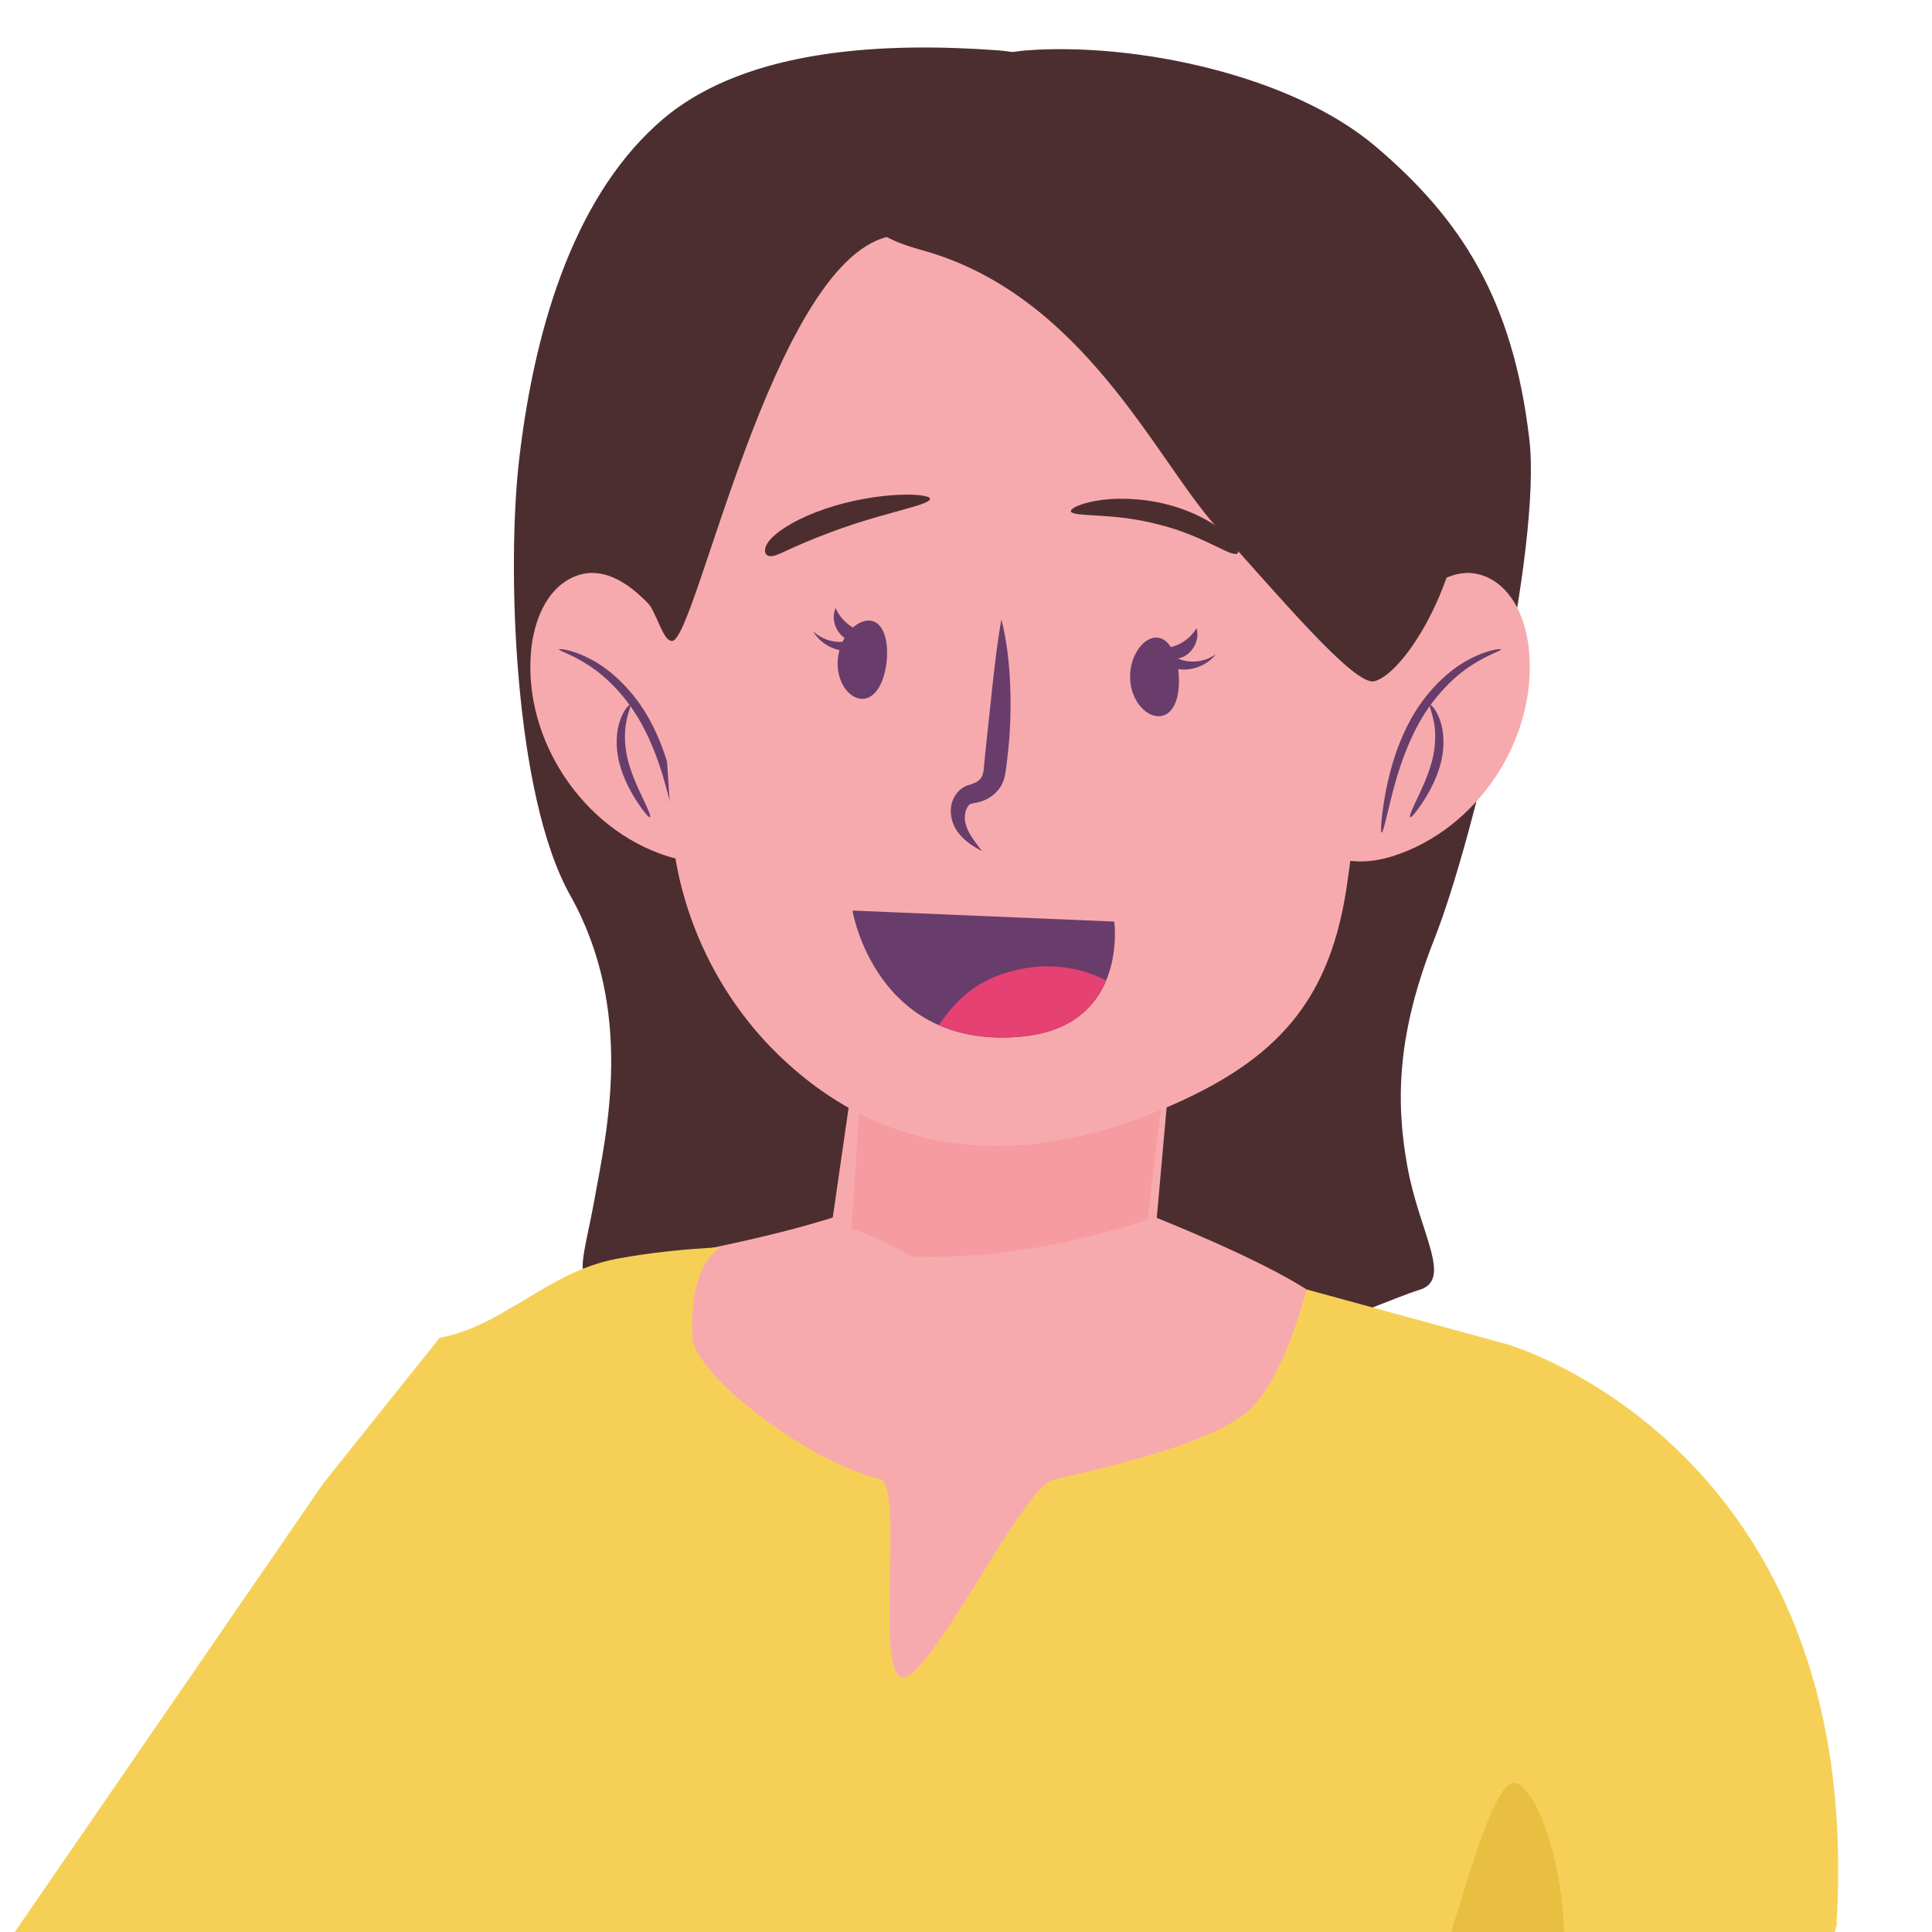
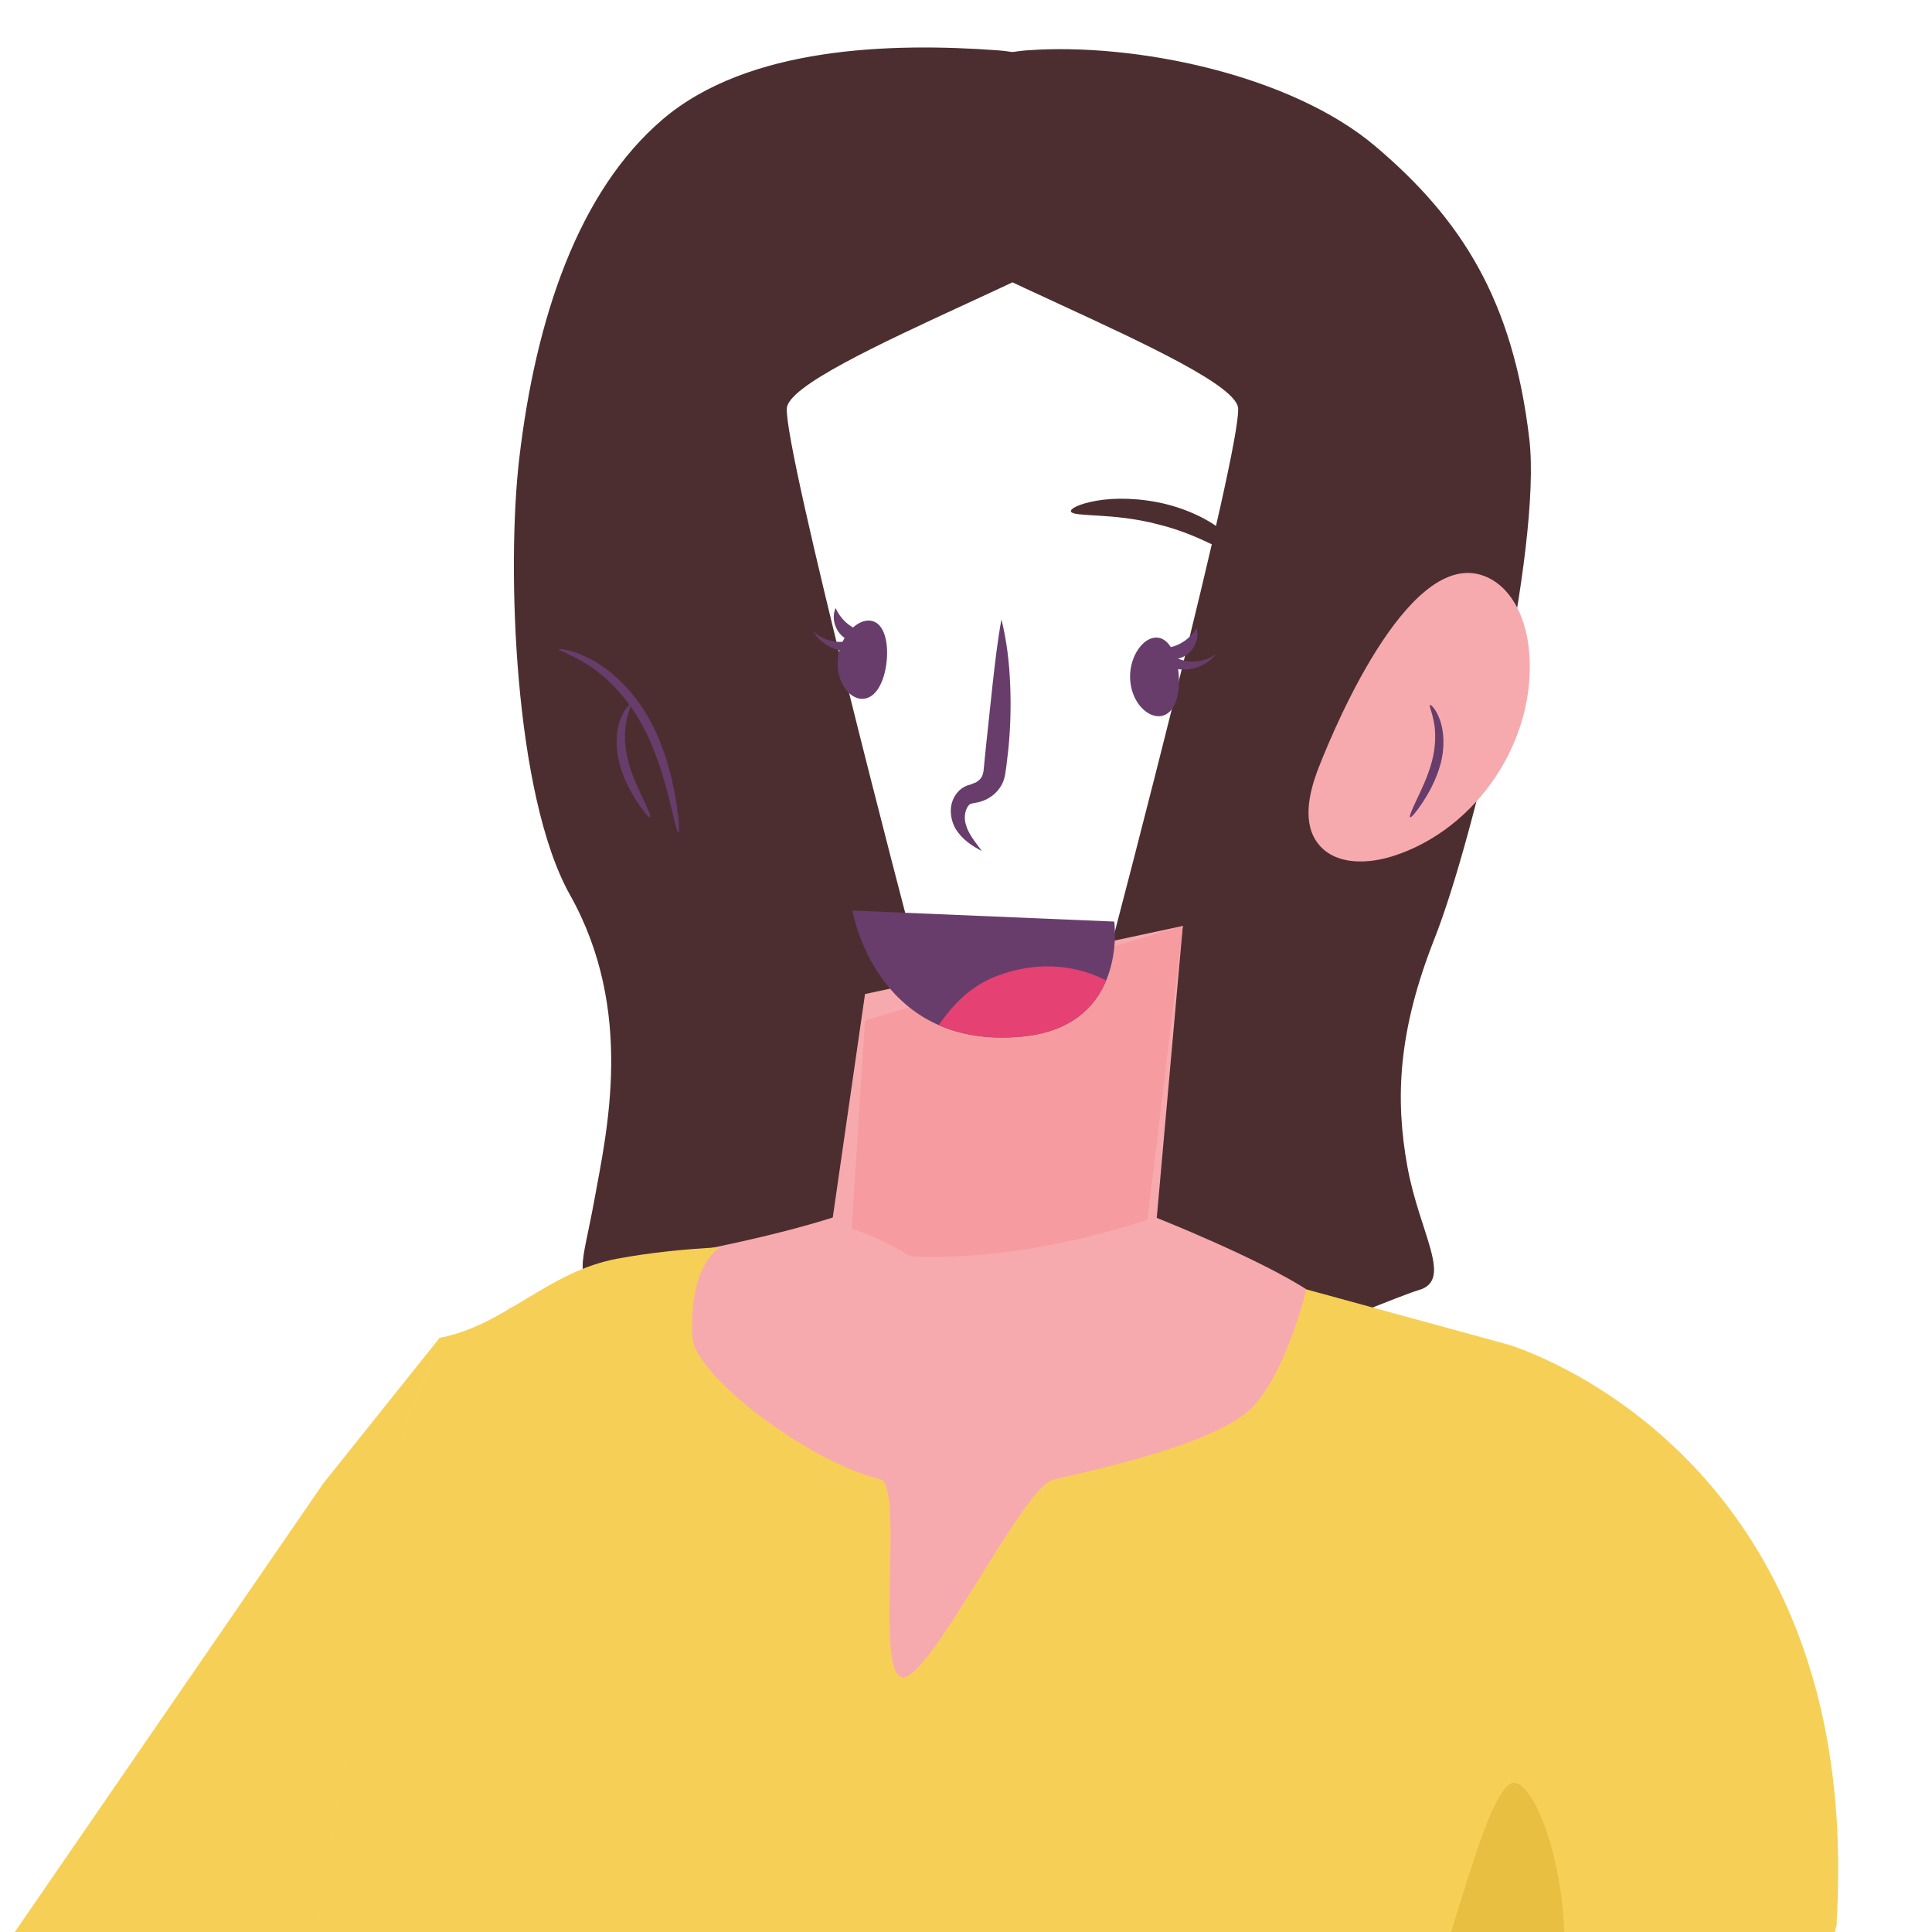
<svg xmlns="http://www.w3.org/2000/svg" width="100%" height="100%" viewBox="0 0 300 300" version="1.1" xml:space="preserve" style="fill-rule:evenodd;clip-rule:evenodd;stroke-linejoin:round;stroke-miterlimit:2;">
  <g id="Alice">
    <path d="M137.781,31.553C139.918,25.857 142.857,9.035 159.507,7.814C176.157,6.592 200.42,11.528 213.646,22.776C226.806,33.966 234.922,46.406 237.475,68.198C239.435,84.93 229.099,129.656 222.728,145.805C217.046,160.208 216.642,170.665 218.533,181.117C220.424,191.569 225.729,198.779 220.292,200.329C214.855,201.878 171.288,221.42 171.698,211.344C172.107,201.267 169.456,158.275 171.698,150C173.939,141.725 192.565,70.338 192.26,63.436C191.954,56.534 135.643,37.249 137.781,31.553Z" style="fill:rgb(77,46,48);" />
    <g transform="matrix(-1,0,0,1,314.433,0)">
      <path d="M137.781,31.553C139.918,25.857 142.857,9.035 159.507,7.814C176.157,6.592 198.268,7.254 211.494,18.501C224.654,29.692 231.258,49.459 233.811,71.252C235.771,87.983 234.649,123.413 225.916,138.977C215.83,156.951 220.233,175.783 222.124,186.235C224.015,196.687 225.729,198.779 220.292,200.329C214.855,201.878 171.288,221.42 171.698,211.344C172.107,201.267 169.456,158.275 171.698,150C173.939,141.725 192.565,70.338 192.26,63.436C191.954,56.534 135.643,37.249 137.781,31.553Z" style="fill:rgb(77,46,48);" />
    </g>
    <path d="M129.234,189.085C108.992,195.358 95.182,195.046 79.797,202.836C64.412,210.625 51.954,259.186 54.366,268.951C56.778,278.717 50.977,300.702 57.999,306.503C65.022,312.305 244.259,335.511 250.06,313.526C255.862,291.541 252.594,287.713 247.052,265.81C241.511,243.908 229.165,213.558 223.472,210.103C217.778,206.648 210.671,205.299 203.037,200.329C195.404,195.358 179.551,189.085 179.551,189.085C179.551,189.085 149.476,182.812 129.234,189.085Z" style="fill:rgb(247,170,173);" />
    <g transform="matrix(-3.622,0,0,3.622,1188.05,-369.64)">
      <path d="M326.219,201.5L322.502,199.251L314.914,187.574C313.563,179.51 312.134,171.459 310.662,163.418C310.403,162.006 309.38,160.783 309.155,159.4L314.146,165.643L333.251,193.425L336.568,195.187C336.429,196.188 335.648,197.045 334.766,197.582C333.785,198.179 332.659,198.492 331.636,199.014C330.491,199.598 329.513,200.464 328.755,201.497C327.908,201.498 327.065,201.499 326.219,201.5Z" style="fill:rgb(246,208,86);" />
    </g>
    <g transform="matrix(-3.622,0,0,3.622,1188.05,-369.64)">
      <path d="M264.26,126.798C263.092,127.325 262.567,128.709 262.454,129.985C262.121,133.76 264.669,137.596 268.277,138.752C269.361,139.1 270.723,139.149 271.457,138.278C272.205,137.389 271.9,136.046 271.477,134.963C270.659,132.87 267.443,125.364 264.26,126.798Z" style="fill:rgb(247,170,173);fill-rule:nonzero;" />
    </g>
    <g transform="matrix(-3.622,0,0,3.622,1188.05,-369.64)">
-       <path d="M263.655,129.893C263.659,129.854 264.247,129.896 265.063,130.341C265.878,130.774 266.859,131.668 267.537,132.909C268.213,134.148 268.501,135.396 268.654,136.287C268.803,137.182 268.825,137.742 268.776,137.75C268.72,137.759 268.601,137.212 268.387,136.342C268.168,135.478 267.845,134.277 267.199,133.096C266.553,131.916 265.662,131.046 264.923,130.576C264.185,130.094 263.637,129.957 263.655,129.893Z" style="fill:rgb(104,61,108);fill-rule:nonzero;" />
-     </g>
+       </g>
    <g transform="matrix(-3.622,0,0,3.622,1188.05,-369.64)">
      <path d="M267.555,137.09C267.51,137.117 267.317,136.897 267.053,136.506C266.794,136.114 266.453,135.54 266.255,134.821C266.058,134.1 266.106,133.394 266.273,132.932C266.437,132.463 266.668,132.248 266.704,132.275C266.755,132.307 266.619,132.564 266.538,133.002C266.451,133.438 266.449,134.063 266.628,134.721C266.809,135.381 267.095,135.951 267.291,136.371C267.491,136.791 267.602,137.063 267.555,137.09Z" style="fill:rgb(104,61,108);fill-rule:nonzero;" />
    </g>
    <g transform="matrix(-3.622,0,0,3.622,1188.05,-369.64)">
-       <path d="M303.438,126.798C304.607,127.325 305.131,128.709 305.244,129.985C305.578,133.76 303.03,137.596 299.421,138.752C298.337,139.1 296.975,139.149 296.242,138.278C295.493,137.389 295.798,136.046 296.221,134.963C297.04,132.87 300.255,125.364 303.438,126.798Z" style="fill:rgb(247,170,173);fill-rule:nonzero;" />
-     </g>
+       </g>
    <g transform="matrix(-3.622,0,0,3.622,1188.05,-369.64)">
      <path d="M304.043,129.893C304.039,129.854 303.452,129.896 302.635,130.341C301.82,130.774 300.839,131.668 300.161,132.909C299.485,134.148 299.197,135.396 299.044,136.287C298.896,137.182 298.874,137.742 298.922,137.75C298.979,137.759 299.097,137.212 299.312,136.342C299.53,135.478 299.854,134.277 300.5,133.096C301.146,131.916 302.036,131.046 302.775,130.576C303.514,130.094 304.062,129.957 304.043,129.893Z" style="fill:rgb(104,61,108);fill-rule:nonzero;" />
    </g>
    <g transform="matrix(-3.622,0,0,3.622,1188.05,-369.64)">
      <path d="M300.143,137.09C300.188,137.117 300.381,136.897 300.645,136.506C300.904,136.114 301.246,135.54 301.443,134.821C301.641,134.1 301.593,133.394 301.425,132.932C301.261,132.463 301.03,132.248 300.994,132.275C300.943,132.307 301.079,132.564 301.161,133.002C301.247,133.438 301.249,134.063 301.07,134.721C300.889,135.381 300.603,135.951 300.407,136.371C300.208,136.791 300.096,137.063 300.143,137.09Z" style="fill:rgb(104,61,108);fill-rule:nonzero;" />
    </g>
    <g transform="matrix(-3.622,0,0,3.622,1188.05,-369.64)">
      <path d="M290.925,144.67L277.3,141.75L278.416,154.247C278.719,156.064 281.532,158.75 284.074,158.75L286.518,158.75C289.418,158.75 292.492,156.331 292.307,154.247L290.925,144.67Z" style="fill:rgb(247,170,173);fill-rule:nonzero;" />
    </g>
    <g transform="matrix(-3.622,0,0,3.622,1188.05,-369.64)">
      <path d="M288.024,155.935C284.92,155.935 281.848,155.317 278.816,154.351L277.3,141.75L290.926,145.804L291.496,154.732C290.636,155.003 289.792,155.418 288.964,155.915C288.651,155.928 288.337,155.935 288.024,155.935Z" style="fill:rgb(246,155,159);fill-rule:nonzero;" />
    </g>
    <g transform="matrix(-3.622,0,0,3.622,1188.05,-369.64)">
-       <path d="M299.195,137.778C298.857,141.349 297.211,144.783 294.635,147.279C289.86,151.904 284.033,152.072 278.159,149.601C273.277,147.546 270.919,144.982 270.225,139.724C269.505,134.265 267.987,128.854 270.027,123.55C271.135,120.584 273.144,118.304 275.372,116.7C277.599,115.097 280.055,114.107 282.497,113.157C286.667,111.533 292.876,109.473 296.303,114.41C300.255,120.104 299.726,130.964 299.217,137.53L299.195,137.778Z" style="fill:rgb(247,170,173);fill-rule:nonzero;" />
-     </g>
+       </g>
    <g transform="matrix(-3.622,0,0,3.622,1188.05,-369.64)">
      <path d="M274.971,125.788C274.841,125.721 274.975,125.368 275.473,124.919C275.962,124.473 276.853,123.964 277.993,123.674C279.134,123.387 280.251,123.388 281,123.521C281.757,123.652 282.147,123.873 282.097,123.984C281.988,124.233 280.287,124.025 278.375,124.531C276.446,124.997 275.258,125.936 274.971,125.788Z" style="fill:rgb(77,46,48);fill-rule:nonzero;" />
    </g>
    <g transform="matrix(-3.622,0,0,3.622,1188.05,-372.64)">
-       <path d="M288.14,124.26C288.167,124.141 288.692,124.056 289.539,124.099C290.38,124.139 291.537,124.323 292.636,124.697C293.735,125.075 294.53,125.538 294.937,125.958C295.347,126.387 295.24,126.705 295.009,126.724C294.766,126.75 294.465,126.558 293.933,126.325C293.405,126.09 292.603,125.759 291.691,125.449C289.871,124.818 288.095,124.514 288.14,124.26Z" style="fill:rgb(77,46,48);fill-rule:nonzero;" />
-     </g>
+       </g>
    <g transform="matrix(-3.622,0,0,3.622,1188.05,-369.64)">
      <path d="M291.045,132.015C291.622,132.015 292.175,131.253 292.091,130.316C292.011,129.379 291.326,128.638 290.752,128.658C290.17,128.677 289.914,129.434 289.992,130.352C290.074,131.27 290.462,132.015 291.045,132.015Z" style="fill:rgb(104,61,108);fill-rule:nonzero;" />
    </g>
    <g transform="matrix(3.587,0,0,3.587,-1129.96,-428.917)">
      <path d="M365.648,147.602C366.128,147.501 366.561,147.192 366.813,146.771C366.98,147.326 366.579,147.981 366.009,148.084C366.538,148.313 367.187,148.236 367.649,147.892C367.189,148.501 366.292,148.734 365.593,148.425" style="fill:rgb(104,61,108);fill-rule:nonzero;" />
    </g>
    <g transform="matrix(3.587,0,0,3.587,-1139.96,-428.917)">
      <path d="M355.02,146.877C354.558,146.712 354.17,146.348 353.978,145.896C353.737,146.423 354.046,147.127 354.597,147.306C354.041,147.461 353.409,147.297 352.998,146.893C353.371,147.56 354.228,147.912 354.962,147.7" style="fill:rgb(104,61,108);fill-rule:nonzero;" />
    </g>
    <g transform="matrix(-3.622,0,0,3.622,1188.05,-369.64)">
-       <path d="M278.219,132.75C278.785,132.853 279.466,132.203 279.552,131.266C279.642,130.33 279.101,129.478 278.532,129.394C277.957,129.309 277.568,130.007 277.48,130.924C277.397,131.842 277.645,132.646 278.219,132.75Z" style="fill:rgb(104,61,108);fill-rule:nonzero;" />
+       <path d="M278.219,132.75C278.785,132.853 279.466,132.203 279.552,131.266C279.642,130.33 279.101,129.478 278.532,129.394C277.957,129.309 277.568,130.007 277.48,130.924C277.397,131.842 277.645,132.646 278.219,132.75" style="fill:rgb(104,61,108);fill-rule:nonzero;" />
    </g>
    <g transform="matrix(-3.622,0,0,3.622,1188.05,-369.64)">
      <path d="M285.077,128.608C285.247,129.539 285.35,130.457 285.453,131.371L285.745,134.104L285.813,134.787L285.846,135.122L285.892,135.3C285.939,135.414 286.035,135.521 286.168,135.595L286.391,135.683C286.562,135.723 286.729,135.802 286.87,135.928C287.134,136.177 287.244,136.5 287.248,136.795C287.25,137.091 287.17,137.365 287.033,137.602C286.744,138.062 286.327,138.322 285.913,138.541C286.193,138.162 286.5,137.796 286.601,137.405C286.719,137.037 286.593,136.617 286.396,136.515L286.247,136.481C286.106,136.464 285.95,136.422 285.809,136.362C285.523,136.242 285.254,136.027 285.084,135.731C284.998,135.584 284.944,135.418 284.917,135.252L284.865,134.899L284.783,134.201C284.688,133.27 284.663,132.332 284.702,131.396C284.741,130.461 284.847,129.526 285.077,128.608Z" style="fill:rgb(104,61,108);fill-rule:nonzero;" />
    </g>
    <g transform="matrix(-3.622,0,0,3.622,1188.05,-369.64)">
      <path d="M288.172,142.744C288.084,142.699 287.843,142.902 287.395,143.146C286.952,143.391 286.268,143.666 285.426,143.747C284.583,143.828 283.773,143.698 283.207,143.551C282.637,143.405 282.287,143.259 282.231,143.318C282.181,143.366 282.45,143.624 283.048,143.878C283.636,144.132 284.581,144.352 285.584,144.255C286.588,144.158 287.344,143.773 287.743,143.424C288.152,143.073 288.249,142.78 288.172,142.744Z" style="fill:rgb(104,61,108);fill-rule:nonzero;" />
    </g>
    <g transform="matrix(-3.622,0,0,3.622,1188.05,-369.64)">
      <path d="M291.463,141.091L280.24,141.563C280.24,141.563 279.616,146.05 284.188,146.492C290.474,147.099 291.463,141.091 291.463,141.091Z" style="fill:rgb(104,61,108);fill-rule:nonzero;" />
    </g>
    <g transform="matrix(-3.622,0,0,3.622,1188.05,-369.64)">
      <path d="M285.245,143.885C283.709,143.307 282.086,143.338 280.62,144.068L280.584,144.083C281.043,145.189 282.045,146.285 284.188,146.492C285.649,146.633 286.822,146.414 287.765,145.999C287.124,145.087 286.393,144.317 285.245,143.885Z" style="fill:rgb(229,65,114);fill-rule:nonzero;" />
    </g>
-     <path d="M143.099,38.824C168.198,45.725 179.497,71.421 188.84,81.765C199.1,93.124 210.352,106.557 213.417,105.78C218.662,104.452 229.206,86.458 226.458,72.412C223.71,58.366 216.095,39.003 203.108,33.57C190.122,28.137 150,26 150,26C150,26 122.277,33.099 143.099,38.824Z" style="fill:rgb(77,46,48);" />
    <g transform="matrix(-3.622,0,0,3.622,1188.05,-369.64)">
      <path d="M256.966,175.008L256.831,174.681L257.048,174.745C257.019,174.833 256.993,174.92 256.966,175.008Z" style="fill:rgb(190,195,224);fill-rule:nonzero;" />
    </g>
    <g transform="matrix(-3.622,0,0,3.622,1188.05,-369.64)">
      <path d="M266.316,197.629L256.966,175.008C256.993,174.92 257.019,174.833 257.048,174.745L257.355,174.835C259.84,175.57 262.416,175.857 264.763,176.334L266.316,197.629Z" style="fill:url(#_Linear1);" />
    </g>
    <path d="M173.063,357.127L172.129,359.455C127.817,359.977 83.521,360.216 39.209,360.256C41.814,343.423 44.534,326.605 47.345,309.805C52.239,280.595 57.415,251.432 62.747,222.305C63.685,217.19 67.391,212.76 68.206,207.751C78.511,205.787 84.998,197.456 95.873,195.446C101.132,194.475 106.45,193.943 111.789,193.682C107.826,196.511 107.247,202.974 107.526,207.781C107.855,213.392 125.287,227.053 136.969,229.78C140.222,232.578 135.805,260.453 140.229,260.453C144.653,260.453 158.892,230.86 163.513,229.78C172.328,227.72 186.559,224.531 193.159,219.659C199.263,215.152 202.869,200.22 202.869,200.22L234.028,208.736C234.028,208.736 289.594,224.641 285.186,298.47C287.033,298.442 231.112,440.319 228.508,446.926C206.582,434.534 180.828,427.833 159.507,414.767L162.612,412.101L173.063,357.127Z" style="fill:rgb(246,208,86);" />
    <g transform="matrix(0.727,0.212,-0.244,0.834,-1493.85,-859.431)">
      <path d="M2634.91,738.426C2633.22,714.585 2615.7,695.111 2611.87,698.693C2608.04,702.275 2609.38,724.494 2608.43,732.129C2607.48,739.764 2636.59,762.268 2634.91,738.426Z" style="fill:rgb(232,191,65);" />
    </g>
    <path d="M137.721,36.805C119.86,41.247 108.072,99.396 104.378,99.526C102.609,99.588 101.884,93.575 98.996,91.935C86.735,84.973 101.502,22.245 120.231,22.877C126.746,23.097 149.099,33.976 137.721,36.805Z" style="fill:rgb(77,46,48);" />
  </g>
  <defs>
    <linearGradient id="_Linear1" x1="0" y1="0" x2="1" y2="0" gradientUnits="userSpaceOnUse" gradientTransform="matrix(66.014,0,0,66.014,255.233,202.406)">
      <stop offset="0" style="stop-color:rgb(251,178,119);stop-opacity:1" />
      <stop offset="1" style="stop-color:rgb(251,176,101);stop-opacity:1" />
    </linearGradient>
  </defs>
</svg>